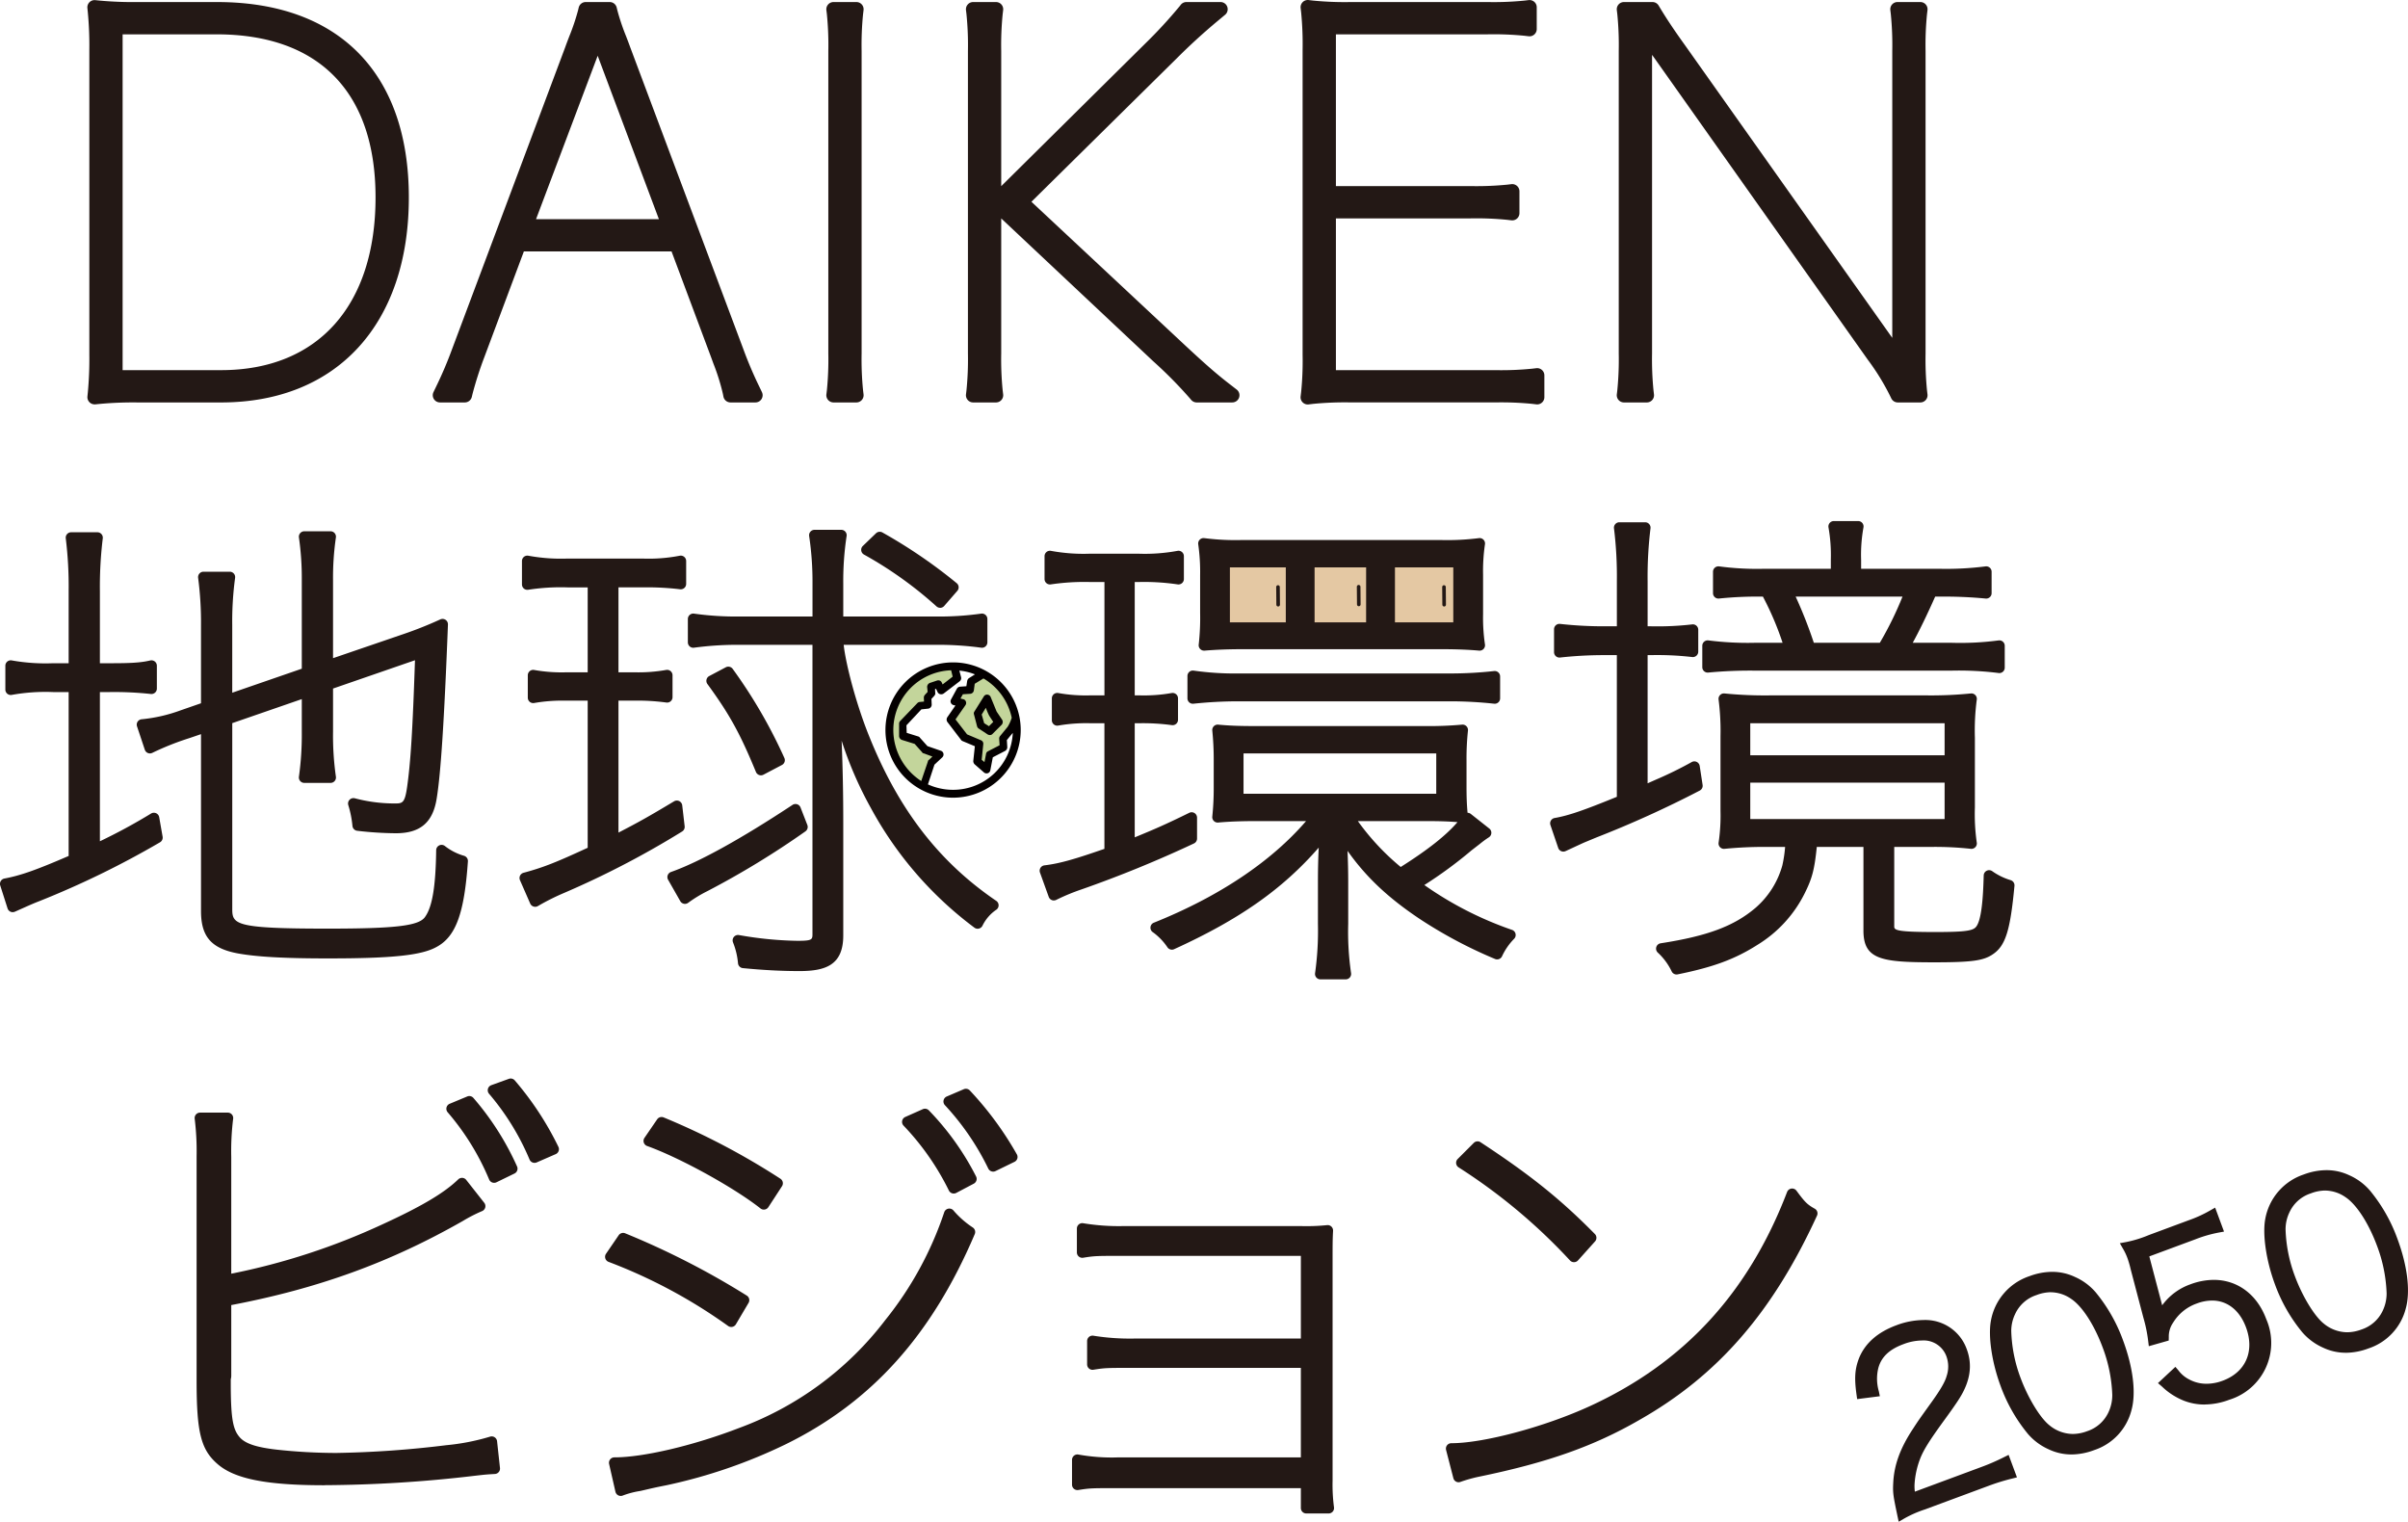
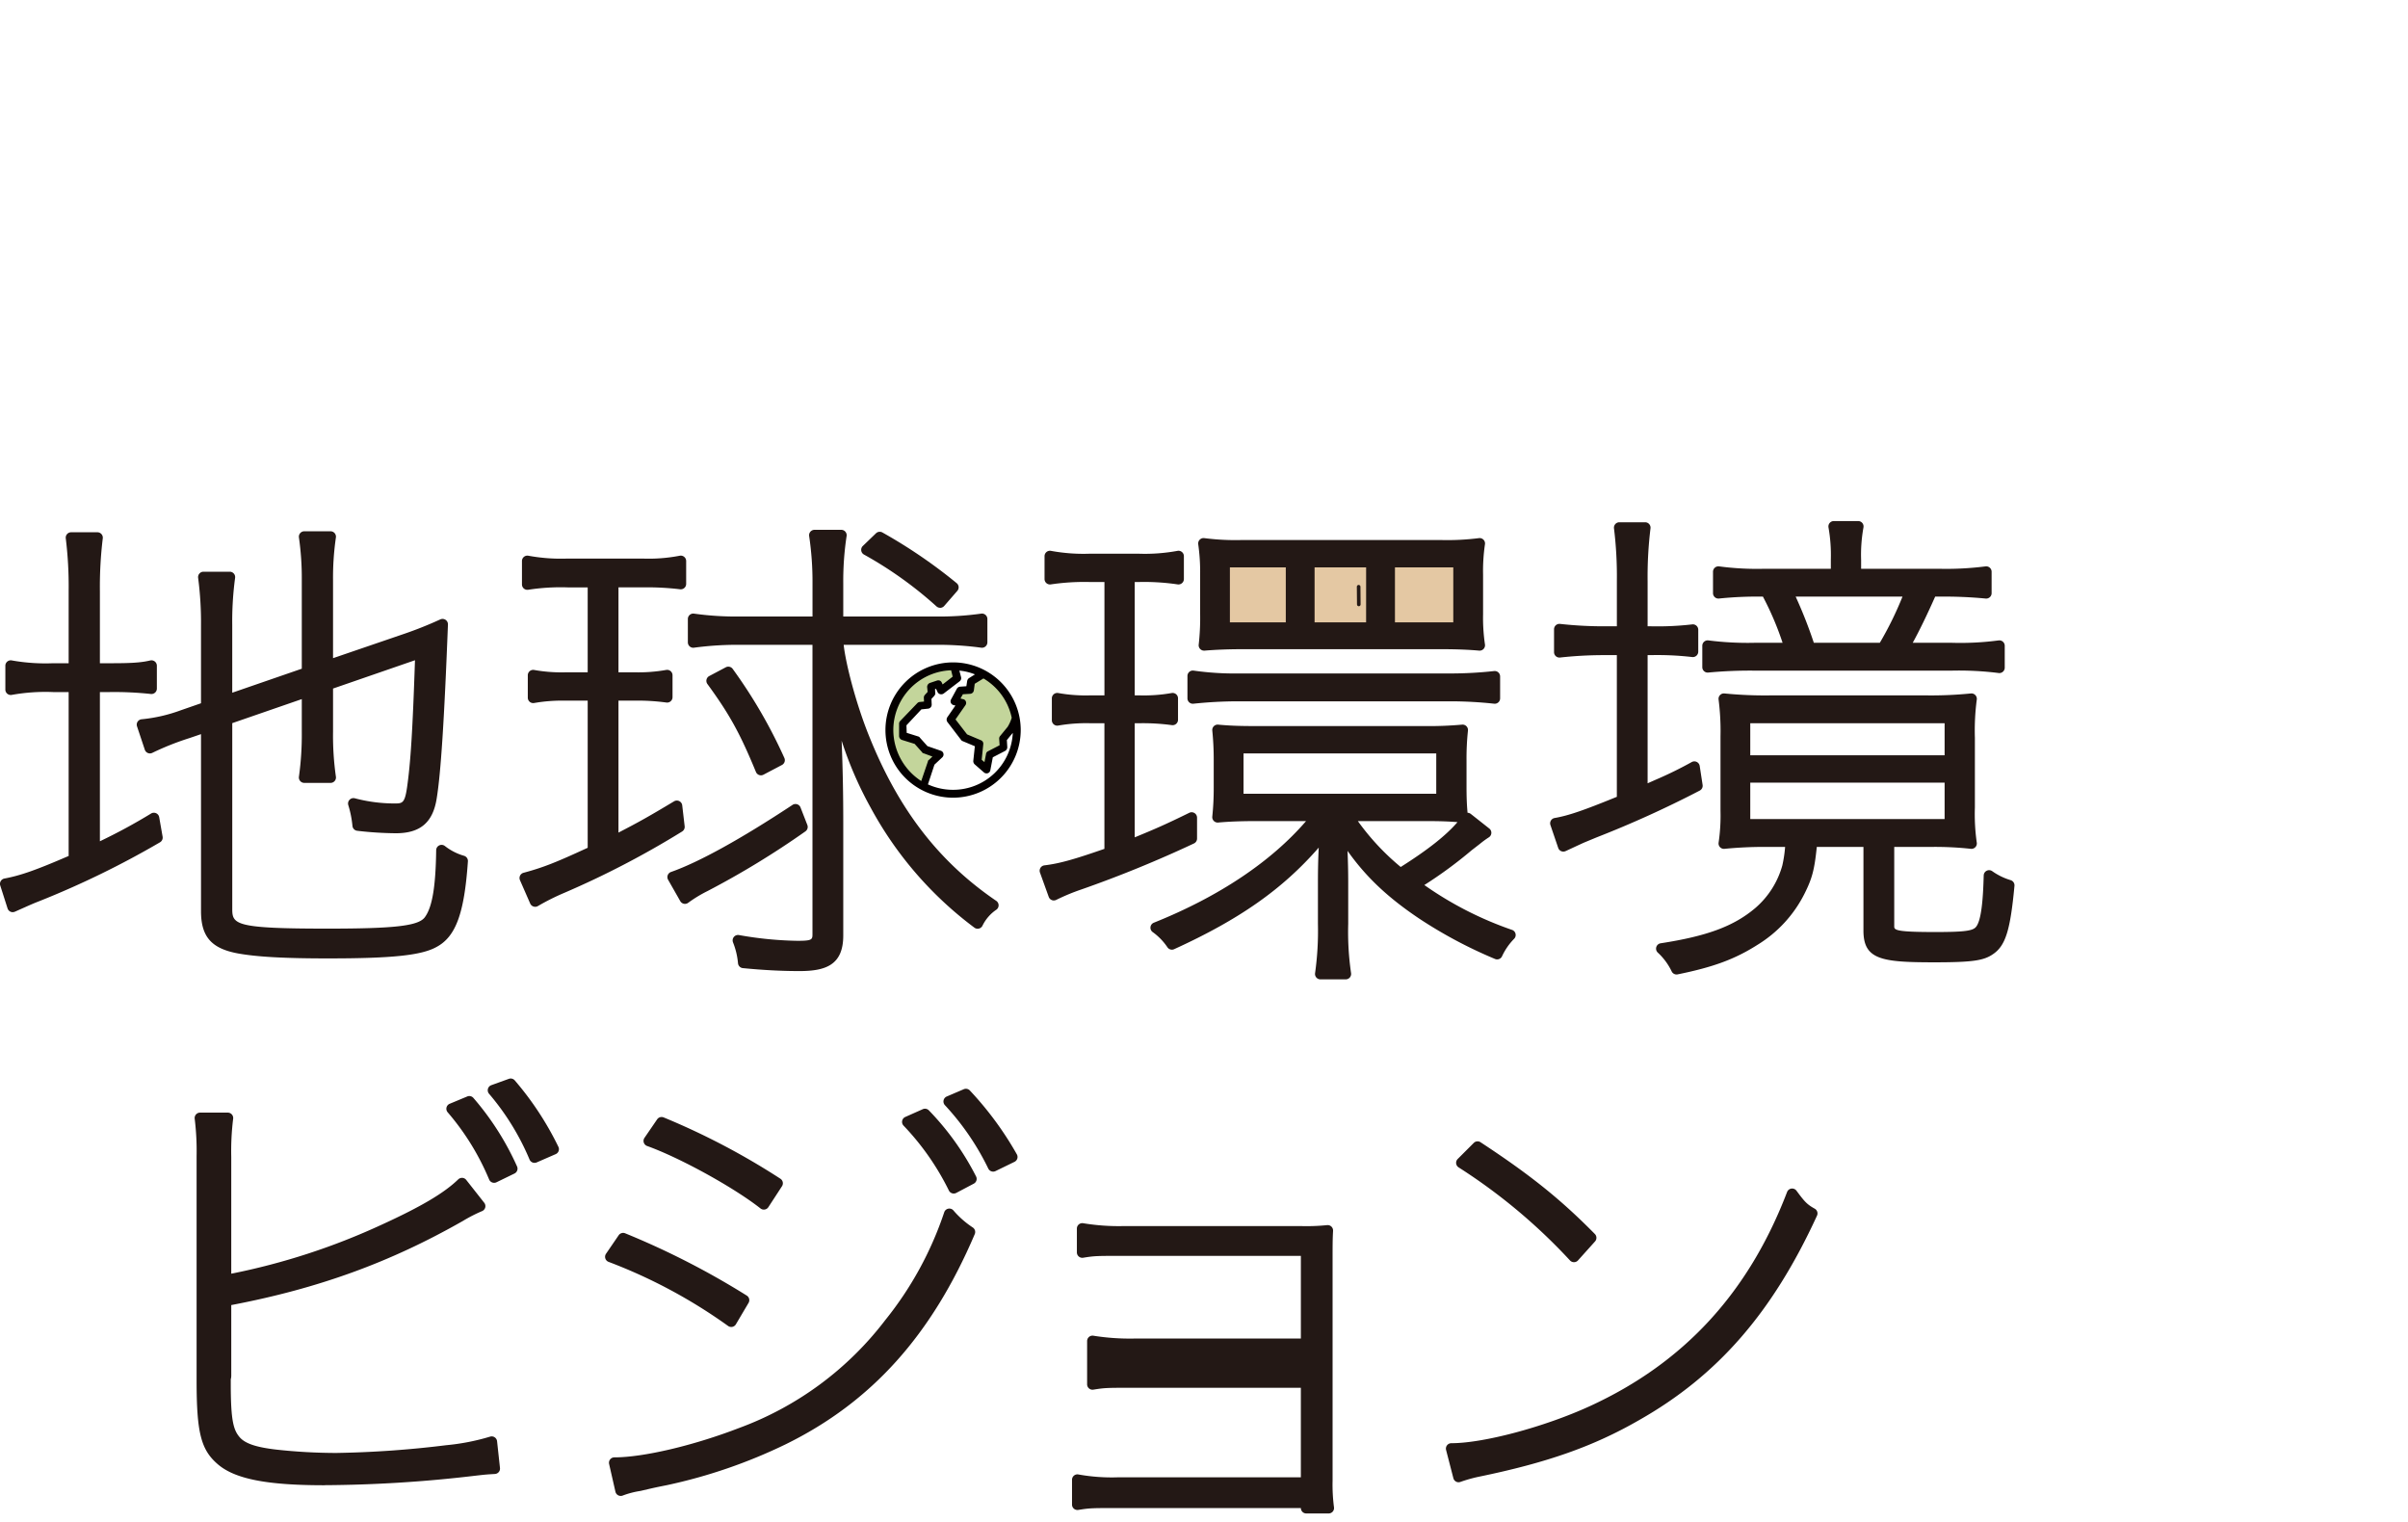
<svg xmlns="http://www.w3.org/2000/svg" width="552.927" height="349.381">
  <g data-name="グループ 2708">
-     <path fill="#231815" d="M435.667 347.926c-.946-4.51-1.06-5.174-.942-7.446.2-4.131 1.592-7.957 4.518-12.4 1.259-1.934 1.259-1.934 4.341-6.229 2-2.786 3.052-4.606 3.4-5.9a6.84 6.84 0 0 0-.042-4.528 5.564 5.564 0 0 0-5.638-3.648 12.242 12.242 0 0 0-4.222.839c-3.25 1.2-5.084 2.943-5.775 5.47a10.276 10.276 0 0 0 .111 5.344l.235 1.142-5.212.666-.147-1.059c-.525-3.769-.378-5.878.582-8.351 1.388-3.418 4.26-5.947 8.546-7.537a17.993 17.993 0 0 1 6.206-1.209 10.081 10.081 0 0 1 9.99 6.723c1.343 3.622.8 7.293-1.667 11.224-.624 1.022-1.92 2.88-3.961 5.664-2.968 4.114-4.177 6.046-4.972 7.943a19.617 19.617 0 0 0-1.386 5.964 9.557 9.557 0 0 0 .059 1.886l15.2-5.636a49.4 49.4 0 0 0 5.254-2.277l1.076-.532 1.915 5.161-1.169.294a48.587 48.587 0 0 0-5.416 1.68l-14.529 5.386a26.07 26.07 0 0 0-4.753 2.083l-1.291.74Zm39.984-13.985a12.15 12.15 0 0 1-5.226-1.175 13.584 13.584 0 0 1-4.764-3.53 37.243 37.243 0 0 1-6.294-11.048c-1.972-5.321-2.866-11.3-2.224-14.889a13.239 13.239 0 0 1 8.884-10.3 14.907 14.907 0 0 1 5.186-.982 12.11 12.11 0 0 1 5.231 1.165 13.394 13.394 0 0 1 4.764 3.526 37.309 37.309 0 0 1 6.292 11.05c2.327 6.273 3.025 12.122 1.921 16.047a13.042 13.042 0 0 1-8.578 9.145 14.99 14.99 0 0 1-5.191.994m-4.711-37.251a9.409 9.409 0 0 0-3.3.647 8.151 8.151 0 0 0-4.907 4.327 8.993 8.993 0 0 0-.908 3.946 33.29 33.29 0 0 0 2.141 10.76c1.707 4.6 4.482 9.162 6.6 10.85a8.565 8.565 0 0 0 5.382 2.014 9.428 9.428 0 0 0 3.276-.627 8.191 8.191 0 0 0 4.878-4.259 9.253 9.253 0 0 0 .919-4.062 34 34 0 0 0-2.186-10.857c-1.936-5.226-4.711-9.519-7.24-11.2a8.316 8.316 0 0 0-4.663-1.531m35.267 25.777a12.972 12.972 0 0 1-4.735-.879 15.56 15.56 0 0 1-5.035-3.252l-.917-.788 4-3.732.734.858a7.079 7.079 0 0 0 2.441 2.035 8.3 8.3 0 0 0 3.986.988 10.67 10.67 0 0 0 3.713-.7c5.279-1.957 7.375-6.769 5.34-12.255-1.448-3.908-4.283-6.147-7.779-6.147a10.14 10.14 0 0 0-3.517.675 10.388 10.388 0 0 0-5.439 4.4 5.576 5.576 0 0 0-.994 3.305l-.015.8-4.569 1.3-.156-1.251a33.108 33.108 0 0 0-1.083-5.271l-2.89-10.991a24.8 24.8 0 0 0-.7-2.483 12.9 12.9 0 0 0-1.072-2.329l-.755-1.32 1.5-.278a27.053 27.053 0 0 0 5.151-1.592l9.162-3.4a29.261 29.261 0 0 0 4.966-2.273l1.106-.627 2.037 5.5-1.259.235a29.317 29.317 0 0 0-5.241 1.512l-10.653 3.95 2.954 11.229a13.611 13.611 0 0 1 6.5-4.827 15.419 15.419 0 0 1 5.359-1.011c5.445 0 9.942 3.36 12.03 8.992a13.651 13.651 0 0 1-8.51 18.541 16.281 16.281 0 0 1-5.656 1.075Zm32.441-11.887a12.135 12.135 0 0 1-5.226-1.175 13.608 13.608 0 0 1-4.762-3.528 37.235 37.235 0 0 1-6.294-11.05c-1.972-5.321-2.866-11.3-2.222-14.887a13.23 13.23 0 0 1 8.88-10.3 14.922 14.922 0 0 1 5.185-.982 12.124 12.124 0 0 1 5.233 1.165 13.406 13.406 0 0 1 4.762 3.526 37.271 37.271 0 0 1 6.294 11.05c2.325 6.273 3.025 12.122 1.918 16.047a13.034 13.034 0 0 1-8.576 9.147 14.988 14.988 0 0 1-5.193.992m-4.711-37.251a9.4 9.4 0 0 0-3.3.648 8.143 8.143 0 0 0-4.907 4.325 9.009 9.009 0 0 0-.908 3.946 33.27 33.27 0 0 0 2.148 10.758c1.705 4.6 4.482 9.164 6.6 10.852a8.557 8.557 0 0 0 5.38 2.012 9.455 9.455 0 0 0 3.278-.627 8.178 8.178 0 0 0 4.875-4.259 9.228 9.228 0 0 0 .921-4.06 34.1 34.1 0 0 0-2.186-10.859c-1.936-5.226-4.713-9.519-7.24-11.2a8.317 8.317 0 0 0-4.665-1.531" data-name="パス 4720" />
    <g data-name="グループ 2707">
-       <path fill="#231815" d="M299.946 347.488a1.24 1.24 0 0 1-1.24-1.242v-4.571h-41.8c-6.234 0-6.608 0-9.307.431a1.364 1.364 0 0 1-.2.015 1.241 1.241 0 0 1-1.24-1.24v-5.7a1.238 1.238 0 0 1 1.24-1.24 1.223 1.223 0 0 1 .275.031 43.172 43.172 0 0 0 9.229.639h41.8v-20.55h-38.332c-6.236 0-6.61 0-9.309.431a1.118 1.118 0 0 1-.195.017 1.244 1.244 0 0 1-1.242-1.242V307.9a1.242 1.242 0 0 1 1.242-1.24 1.134 1.134 0 0 1 .212.019 52.693 52.693 0 0 0 9.292.652h38.336v-18.986H258.02c-6.236 0-6.61 0-9.309.431a1.117 1.117 0 0 1-.194.017 1.244 1.244 0 0 1-1.242-1.242v-5.477a1.242 1.242 0 0 1 1.242-1.24 1.136 1.136 0 0 1 .212.019 50.025 50.025 0 0 0 9.4.65h40.472a46.633 46.633 0 0 0 6.086-.21 1.358 1.358 0 0 1 .175-.013 1.244 1.244 0 0 1 1.238 1.31c-.111 1.978-.111 3.059-.111 7.085v50.309a40.193 40.193 0 0 0 .324 6.1 1.242 1.242 0 0 1-1.228 1.406Zm-157.421-4.026a1.238 1.238 0 0 1-1.209-.965l-1.453-6.372a1.242 1.242 0 0 1 1.209-1.516c6.664 0 18.168-2.706 28.623-6.736a74.577 74.577 0 0 0 33.566-24.763 79.759 79.759 0 0 0 13.559-24.794 1.235 1.235 0 0 1 .91-.8 1.218 1.218 0 0 1 .261-.029 1.238 1.238 0 0 1 .9.387 21.122 21.122 0 0 0 4.484 3.957 1.241 1.241 0 0 1 .452 1.518c-9.908 23.235-23.7 38.568-43.413 48.255a119.976 119.976 0 0 1-27.24 9.379c-2.784.557-2.784.557-6.116 1.335a19.952 19.952 0 0 0-4.114 1.078 1.266 1.266 0 0 1-.418.072m-68.082-2.458c-13.287 0-20.618-1.463-24.52-4.894-3.8-3.307-4.781-7.247-4.781-19.154v-51.546a60.533 60.533 0 0 0-.439-8.565 1.241 1.241 0 0 1 1.232-1.394h6.372a1.24 1.24 0 0 1 1.232 1.383 60.717 60.717 0 0 0-.439 8.8v26.8a153.617 153.617 0 0 0 34.581-11.271c9.051-4.144 14.3-7.251 17.538-10.386a1.254 1.254 0 0 1 .864-.347h.084a1.237 1.237 0 0 1 .889.471l4.137 5.254a1.239 1.239 0 0 1-.477 1.9 35.238 35.238 0 0 0-4.47 2.292c-16.691 9.507-33.125 15.475-53.145 19.291v16.186a3.078 3.078 0 0 1-.113.853v1.049c0 8.584.631 10.676 2.144 12.366 1.289 1.379 3.769 2.2 8.275 2.725a127.092 127.092 0 0 0 13.831.774 234.357 234.357 0 0 0 25.234-1.781 51.335 51.335 0 0 0 10.081-1.97 1.216 1.216 0 0 1 .349-.05 1.24 1.24 0 0 1 1.234 1.106l.669 6.149a1.24 1.24 0 0 1-1.16 1.371l-.21.013c-1.7.1-1.879.109-4.64.427a304.987 304.987 0 0 1-34.352 2.134m260.482-.671a1.241 1.241 0 0 1-1.2-.929l-1.676-6.484a1.241 1.241 0 0 1 1.2-1.552c7.415 0 21.381-3.732 31.794-8.5 21.62-9.927 36.44-26.014 45.308-49.176a1.24 1.24 0 0 1 .99-.786 1.261 1.261 0 0 1 .168-.011 1.238 1.238 0 0 1 1 .5c1.884 2.552 2.411 3.137 4.188 4.125a1.24 1.24 0 0 1 .524 1.6c-10.22 22.26-22.827 36.743-40.874 46.958-10.4 5.99-21.063 9.755-36.808 12.992a33.608 33.608 0 0 0-4.219 1.192 1.191 1.191 0 0 1-.391.065m-167.026-35.651a1.233 1.233 0 0 1-.738-.244 119.738 119.738 0 0 0-27.425-14.7 1.242 1.242 0 0 1-.587-1.861l2.906-4.249a1.242 1.242 0 0 1 1.5-.446 182.864 182.864 0 0 1 27.9 14.288 1.237 1.237 0 0 1 .422 1.688l-2.908 4.92a1.241 1.241 0 0 1-.82.584 1.344 1.344 0 0 1-.246.025m193.512-14.875a1.241 1.241 0 0 1-.908-.393 130.209 130.209 0 0 0-25.581-21.375 1.242 1.242 0 0 1-.215-1.926l3.69-3.688a1.238 1.238 0 0 1 1.558-.16c11.47 7.535 18.339 13.049 26.252 21.072a1.245 1.245 0 0 1 .04 1.7l-3.914 4.36a1.239 1.239 0 0 1-.911.41Zm-186.027-12.074a1.225 1.225 0 0 1-.767-.267c-6.086-4.8-18.494-11.637-26.035-14.338a1.241 1.241 0 0 1-.606-1.869l2.908-4.247a1.236 1.236 0 0 1 1.022-.54 1.256 1.256 0 0 1 .488.1 164.27 164.27 0 0 1 26.787 14.066 1.244 1.244 0 0 1 .374 1.724l-3.132 4.808a1.24 1.24 0 0 1-.837.547 1.188 1.188 0 0 1-.2.015m43.6-3.688a1.238 1.238 0 0 1-1.11-.687 59.562 59.562 0 0 0-10.419-14.914 1.238 1.238 0 0 1 .4-1.978l4.026-1.789a1.237 1.237 0 0 1 1.4.278 62.4 62.4 0 0 1 10.822 15.141 1.239 1.239 0 0 1-.513 1.682l-4.026 2.125a1.252 1.252 0 0 1-.578.143m-105.537-2.461a1.207 1.207 0 0 1-.433-.078 1.244 1.244 0 0 1-.708-.675 57.694 57.694 0 0 0-9.532-15.45 1.239 1.239 0 0 1 .469-1.945l4.026-1.676a1.23 1.23 0 0 1 .477-.1 1.246 1.246 0 0 1 .948.439 63.919 63.919 0 0 1 10.013 15.711 1.241 1.241 0 0 1-.582 1.638l-4.137 2.012a1.258 1.258 0 0 1-.544.124m114.592-2.571a1.24 1.24 0 0 1-1.119-.7 59.225 59.225 0 0 0-9.98-14.58 1.243 1.243 0 0 1 .437-1.966l3.913-1.676a1.224 1.224 0 0 1 .488-.1 1.242 1.242 0 0 1 .917.4 76.021 76.021 0 0 1 10.783 14.649 1.24 1.24 0 0 1-.536 1.724l-4.362 2.125a1.226 1.226 0 0 1-.542.126m-105.308-2.014a1.246 1.246 0 0 1-1.144-.759 57.476 57.476 0 0 0-9.32-15.126 1.24 1.24 0 0 1 .54-1.951l4.026-1.453a1.236 1.236 0 0 1 1.381.381 70.893 70.893 0 0 1 10 15.231 1.239 1.239 0 0 1-.624 1.673l-4.36 1.9a1.249 1.249 0 0 1-.5.1" data-name="パス 4721" />
-       <path fill="#231815" d="M300.291 92.867a1.649 1.649 0 0 1-1.642-1.85l.124-1.043a71.9 71.9 0 0 0 .332-8.458V11.472a75.2 75.2 0 0 0-.332-8.59l-.12-1.037a1.656 1.656 0 0 1 1.642-1.844 1.666 1.666 0 0 1 .195.013l1.041.122a74.517 74.517 0 0 0 8.693.334h31.4a71.489 71.489 0 0 0 8.46-.334l.927-.111a1.694 1.694 0 0 1 .2-.01 1.653 1.653 0 0 1 1.656 1.654v5.015a1.657 1.657 0 0 1-1.653 1.654 1.7 1.7 0 0 1-.2-.011l-.927-.111a71.489 71.489 0 0 0-8.46-.334h-34.874v34.844h30.905a72.31 72.31 0 0 0 8.46-.33l.927-.111a1.654 1.654 0 0 1 1.85 1.642v5.016a1.653 1.653 0 0 1-1.654 1.654 1.343 1.343 0 0 1-.2-.011l-.927-.111a71.49 71.49 0 0 0-8.46-.334h-30.901v34.843h36.625a71.083 71.083 0 0 0 8.46-.336l.927-.109a1.7 1.7 0 0 1 .2-.011 1.657 1.657 0 0 1 1.654 1.654v5.016a1.657 1.657 0 0 1-1.654 1.653 1.359 1.359 0 0 1-.2-.013l-.927-.111a71.9 71.9 0 0 0-8.46-.332h-33.154a74.894 74.894 0 0 0-8.691.332l-1.045.126a1.371 1.371 0 0 1-.2.01m-278.567-.021a1.654 1.654 0 0 1-1.646-1.81l.1-1a82.662 82.662 0 0 0 .338-8.519V11.355a81.555 81.555 0 0 0-.346-8.519l-.1-1a1.654 1.654 0 0 1 1.646-1.81 1.113 1.113 0 0 1 .158.008l1 .1a85.818 85.818 0 0 0 8.754.338H49.84c27.988 0 44.038 16.35 44.038 44.856 0 29.036-16.518 47.074-43.106 47.074H31.628a84.863 84.863 0 0 0-8.754.339l-1 .1c-.053 0-.107.008-.158.008m29.056-7.865c22.2 0 35.46-14.828 35.46-39.663 0-24.137-12.965-37.437-36.511-37.437H28.155v77.1ZM435.767 92.4a1.656 1.656 0 0 1-1.491-.938l-.225-.465a53.548 53.548 0 0 0-5.147-8.38l-49.159-69.48c-.132-.175-.263-.357-.4-.54v68.568a71.883 71.883 0 0 0 .332 8.458l.111.927a1.651 1.651 0 0 1-1.642 1.85h-5.249a1.651 1.651 0 0 1-1.642-1.85l.111-.925a71.925 71.925 0 0 0 .332-8.46V11.704a71.909 71.909 0 0 0-.332-8.458l-.111-.927a1.654 1.654 0 0 1 1.642-1.85h6.538a1.656 1.656 0 0 1 1.419.8l.24.4c1.531 2.554 3.4 5.361 5.721 8.58l47.689 67.325v-65.87a71.478 71.478 0 0 0-.334-8.458l-.111-.927a1.656 1.656 0 0 1 1.642-1.85h5.249a1.654 1.654 0 0 1 1.642 1.85l-.111.927a71.883 71.883 0 0 0-.332 8.458v69.461a71.85 71.85 0 0 0 .332 8.458l.111.927a1.651 1.651 0 0 1-1.642 1.85Zm-160.985 0a1.646 1.646 0 0 1-1.266-.593l-.248-.294a99.786 99.786 0 0 0-8.422-8.531L229.9 50.147v31.018a71.452 71.452 0 0 0 .334 8.458l.111.927a1.654 1.654 0 0 1-1.642 1.85h-5.25a1.654 1.654 0 0 1-1.642-1.85l.111-.925a71.507 71.507 0 0 0 .334-8.46V11.704a71.491 71.491 0 0 0-.334-8.458l-.111-.927a1.656 1.656 0 0 1 1.642-1.85h5.25a1.656 1.656 0 0 1 1.642 1.85l-.111.927a71.484 71.484 0 0 0-.334 8.458v31.039l33.129-32.8a108.513 108.513 0 0 0 7.857-8.533l.244-.313a1.66 1.66 0 0 1 1.3-.629h7.821a1.653 1.653 0 0 1 1.058 2.922l-1.755 1.465a139.426 139.426 0 0 0-9.406 8.6l-33.31 32.87 35.523 33.185c3.057 2.83 6.223 5.763 9.692 8.447l1.913 1.482a1.653 1.653 0 0 1-1.011 2.96Zm-83.385 0a1.654 1.654 0 0 1-1.642-1.852l.113-.925a71.86 71.86 0 0 0 .332-8.458V11.704a71.893 71.893 0 0 0-.332-8.458l-.113-.925a1.654 1.654 0 0 1 1.642-1.852h5.25a1.656 1.656 0 0 1 1.642 1.85l-.111.927a71.488 71.488 0 0 0-.334 8.458v69.461a71.455 71.455 0 0 0 .334 8.458l.111.927a1.654 1.654 0 0 1-1.642 1.85Zm-23.656 0a1.654 1.654 0 0 1-1.623-1.327l-.132-.668a48.99 48.99 0 0 0-2.169-6.921l-.536-1.47-9.078-24.282H120.29l-9.088 24.3a82.68 82.68 0 0 0-2.714 8.466l-.151.633a1.656 1.656 0 0 1-1.61 1.268h-5.7a1.655 1.655 0 0 1-1.491-2.371l.57-1.182a91.417 91.417 0 0 0 3.637-8.523l26.044-69.489c.286-.8.6-1.625.919-2.453a50.724 50.724 0 0 0 2.027-6.011l.151-.631a1.654 1.654 0 0 1 1.608-1.27h5.506a1.654 1.654 0 0 1 1.608 1.27l.153.633a50.073 50.073 0 0 0 1.995 5.929c.349.908.666 1.736.963 2.565l26.021 69.428a91.739 91.739 0 0 0 3.648 8.552l.568 1.182a1.655 1.655 0 0 1-1.489 2.371Zm-16.446-42.083-14.056-37.516-14.151 37.516Z" data-name="パス 4722" />
+       <path fill="#231815" d="M299.946 347.488a1.24 1.24 0 0 1-1.24-1.242h-41.8c-6.234 0-6.608 0-9.307.431a1.364 1.364 0 0 1-.2.015 1.241 1.241 0 0 1-1.24-1.24v-5.7a1.238 1.238 0 0 1 1.24-1.24 1.223 1.223 0 0 1 .275.031 43.172 43.172 0 0 0 9.229.639h41.8v-20.55h-38.332c-6.236 0-6.61 0-9.309.431a1.118 1.118 0 0 1-.195.017 1.244 1.244 0 0 1-1.242-1.242V307.9a1.242 1.242 0 0 1 1.242-1.24 1.134 1.134 0 0 1 .212.019 52.693 52.693 0 0 0 9.292.652h38.336v-18.986H258.02c-6.236 0-6.61 0-9.309.431a1.117 1.117 0 0 1-.194.017 1.244 1.244 0 0 1-1.242-1.242v-5.477a1.242 1.242 0 0 1 1.242-1.24 1.136 1.136 0 0 1 .212.019 50.025 50.025 0 0 0 9.4.65h40.472a46.633 46.633 0 0 0 6.086-.21 1.358 1.358 0 0 1 .175-.013 1.244 1.244 0 0 1 1.238 1.31c-.111 1.978-.111 3.059-.111 7.085v50.309a40.193 40.193 0 0 0 .324 6.1 1.242 1.242 0 0 1-1.228 1.406Zm-157.421-4.026a1.238 1.238 0 0 1-1.209-.965l-1.453-6.372a1.242 1.242 0 0 1 1.209-1.516c6.664 0 18.168-2.706 28.623-6.736a74.577 74.577 0 0 0 33.566-24.763 79.759 79.759 0 0 0 13.559-24.794 1.235 1.235 0 0 1 .91-.8 1.218 1.218 0 0 1 .261-.029 1.238 1.238 0 0 1 .9.387 21.122 21.122 0 0 0 4.484 3.957 1.241 1.241 0 0 1 .452 1.518c-9.908 23.235-23.7 38.568-43.413 48.255a119.976 119.976 0 0 1-27.24 9.379c-2.784.557-2.784.557-6.116 1.335a19.952 19.952 0 0 0-4.114 1.078 1.266 1.266 0 0 1-.418.072m-68.082-2.458c-13.287 0-20.618-1.463-24.52-4.894-3.8-3.307-4.781-7.247-4.781-19.154v-51.546a60.533 60.533 0 0 0-.439-8.565 1.241 1.241 0 0 1 1.232-1.394h6.372a1.24 1.24 0 0 1 1.232 1.383 60.717 60.717 0 0 0-.439 8.8v26.8a153.617 153.617 0 0 0 34.581-11.271c9.051-4.144 14.3-7.251 17.538-10.386a1.254 1.254 0 0 1 .864-.347h.084a1.237 1.237 0 0 1 .889.471l4.137 5.254a1.239 1.239 0 0 1-.477 1.9 35.238 35.238 0 0 0-4.47 2.292c-16.691 9.507-33.125 15.475-53.145 19.291v16.186a3.078 3.078 0 0 1-.113.853v1.049c0 8.584.631 10.676 2.144 12.366 1.289 1.379 3.769 2.2 8.275 2.725a127.092 127.092 0 0 0 13.831.774 234.357 234.357 0 0 0 25.234-1.781 51.335 51.335 0 0 0 10.081-1.97 1.216 1.216 0 0 1 .349-.05 1.24 1.24 0 0 1 1.234 1.106l.669 6.149a1.24 1.24 0 0 1-1.16 1.371l-.21.013c-1.7.1-1.879.109-4.64.427a304.987 304.987 0 0 1-34.352 2.134m260.482-.671a1.241 1.241 0 0 1-1.2-.929l-1.676-6.484a1.241 1.241 0 0 1 1.2-1.552c7.415 0 21.381-3.732 31.794-8.5 21.62-9.927 36.44-26.014 45.308-49.176a1.24 1.24 0 0 1 .99-.786 1.261 1.261 0 0 1 .168-.011 1.238 1.238 0 0 1 1 .5c1.884 2.552 2.411 3.137 4.188 4.125a1.24 1.24 0 0 1 .524 1.6c-10.22 22.26-22.827 36.743-40.874 46.958-10.4 5.99-21.063 9.755-36.808 12.992a33.608 33.608 0 0 0-4.219 1.192 1.191 1.191 0 0 1-.391.065m-167.026-35.651a1.233 1.233 0 0 1-.738-.244 119.738 119.738 0 0 0-27.425-14.7 1.242 1.242 0 0 1-.587-1.861l2.906-4.249a1.242 1.242 0 0 1 1.5-.446 182.864 182.864 0 0 1 27.9 14.288 1.237 1.237 0 0 1 .422 1.688l-2.908 4.92a1.241 1.241 0 0 1-.82.584 1.344 1.344 0 0 1-.246.025m193.512-14.875a1.241 1.241 0 0 1-.908-.393 130.209 130.209 0 0 0-25.581-21.375 1.242 1.242 0 0 1-.215-1.926l3.69-3.688a1.238 1.238 0 0 1 1.558-.16c11.47 7.535 18.339 13.049 26.252 21.072a1.245 1.245 0 0 1 .04 1.7l-3.914 4.36a1.239 1.239 0 0 1-.911.41Zm-186.027-12.074a1.225 1.225 0 0 1-.767-.267c-6.086-4.8-18.494-11.637-26.035-14.338a1.241 1.241 0 0 1-.606-1.869l2.908-4.247a1.236 1.236 0 0 1 1.022-.54 1.256 1.256 0 0 1 .488.1 164.27 164.27 0 0 1 26.787 14.066 1.244 1.244 0 0 1 .374 1.724l-3.132 4.808a1.24 1.24 0 0 1-.837.547 1.188 1.188 0 0 1-.2.015m43.6-3.688a1.238 1.238 0 0 1-1.11-.687 59.562 59.562 0 0 0-10.419-14.914 1.238 1.238 0 0 1 .4-1.978l4.026-1.789a1.237 1.237 0 0 1 1.4.278 62.4 62.4 0 0 1 10.822 15.141 1.239 1.239 0 0 1-.513 1.682l-4.026 2.125a1.252 1.252 0 0 1-.578.143m-105.537-2.461a1.207 1.207 0 0 1-.433-.078 1.244 1.244 0 0 1-.708-.675 57.694 57.694 0 0 0-9.532-15.45 1.239 1.239 0 0 1 .469-1.945l4.026-1.676a1.23 1.23 0 0 1 .477-.1 1.246 1.246 0 0 1 .948.439 63.919 63.919 0 0 1 10.013 15.711 1.241 1.241 0 0 1-.582 1.638l-4.137 2.012a1.258 1.258 0 0 1-.544.124m114.592-2.571a1.24 1.24 0 0 1-1.119-.7 59.225 59.225 0 0 0-9.98-14.58 1.243 1.243 0 0 1 .437-1.966l3.913-1.676a1.224 1.224 0 0 1 .488-.1 1.242 1.242 0 0 1 .917.4 76.021 76.021 0 0 1 10.783 14.649 1.24 1.24 0 0 1-.536 1.724l-4.362 2.125a1.226 1.226 0 0 1-.542.126m-105.308-2.014a1.246 1.246 0 0 1-1.144-.759 57.476 57.476 0 0 0-9.32-15.126 1.24 1.24 0 0 1 .54-1.951l4.026-1.453a1.236 1.236 0 0 1 1.381.381 70.893 70.893 0 0 1 10 15.231 1.239 1.239 0 0 1-.624 1.673l-4.36 1.9a1.249 1.249 0 0 1-.5.1" data-name="パス 4721" />
      <g data-name="グループ 2706">
        <path fill="#e4c8a3" d="M280.626 128.544h16.106v16.215h-16.106z" data-name="長方形 1146" />
        <path fill="#e4c8a3" d="M299.126 128.544h16.106v16.215h-16.106z" data-name="長方形 1147" />
        <path fill="#e4c8a3" d="M317.625 128.544h17.304v16.215h-17.304z" data-name="長方形 1148" />
-         <path fill="none" stroke="#231815" stroke-linecap="round" stroke-miterlimit="10" stroke-width=".828" d="m293.455 134.773.036 4.064" data-name="線 224" />
        <path fill="none" stroke="#231815" stroke-linecap="round" stroke-miterlimit="10" stroke-width=".828" d="m311.973 134.712.036 4.064" data-name="線 225" />
-         <path fill="none" stroke="#231815" stroke-linecap="round" stroke-miterlimit="10" stroke-width=".828" d="m331.571 134.776.036 4.064" data-name="線 226" />
        <path fill="#231815" d="M303.195 224.86a1.241 1.241 0 0 1-1.224-1.436 70.013 70.013 0 0 0 .654-11.321v-9.5c0-3.006.059-5.557.185-7.995-8.363 9.6-18.261 16.514-33.2 23.323a1.222 1.222 0 0 1-.513.113 1.241 1.241 0 0 1-1.011-.521 13.64 13.64 0 0 0-3.412-3.521 1.24 1.24 0 0 1 .271-2.151c14.891-5.962 26.912-13.993 34.952-23.327h-11.683c-3.273 0-6.051.107-8.5.33-.038 0-.076.006-.113.006a1.246 1.246 0 0 1-1.234-1.379 61.917 61.917 0 0 0 .328-6.683v-6.259a65.168 65.168 0 0 0-.328-6.8 1.239 1.239 0 0 1 1.234-1.369c.038 0 .078 0 .116.006 2.493.236 4.875.328 8.493.328h38.797a85.937 85.937 0 0 0 8.716-.328c.038 0 .078-.006.116-.006a1.24 1.24 0 0 1 1.234 1.377 59.9 59.9 0 0 0-.328 6.8v6.149c0 2.346.071 4.129.237 5.914a1.248 1.248 0 0 1 .744.267l4.249 3.355a1.239 1.239 0 0 1-.113 2.023 22.513 22.513 0 0 0-2.079 1.524l-1.846 1.427a99.168 99.168 0 0 1-10.88 7.998 80.493 80.493 0 0 0 20.162 10.306 1.24 1.24 0 0 1 .45 2.041 14.378 14.378 0 0 0-2.805 4.083 1.243 1.243 0 0 1-1.579.542 104.578 104.578 0 0 1-17.418-9.278c-7.156-4.8-12.168-9.5-16.445-15.54.1 2.31.156 4.711.156 7.243v9.5a65.732 65.732 0 0 0 .654 11.311 1.243 1.243 0 0 1-1.224 1.446Zm8.6-36.335a55.685 55.685 0 0 0 9.839 10.535c6.244-3.954 10.382-7.215 13.035-10.3-1.808-.147-3.767-.235-6.875-.235Zm18-15.541H285.54v9.257h44.252Zm55.178 50.757a1.242 1.242 0 0 1-1.11-.685 14.307 14.307 0 0 0-3.2-4.343 1.24 1.24 0 0 1 .656-2.134c10.726-1.659 16.823-3.931 21.745-8.105a19.921 19.921 0 0 0 6.2-9.782 29.812 29.812 0 0 0 .635-4.242h-4.542a93.511 93.511 0 0 0-9.387.441c-.038 0-.076.006-.114.006a1.239 1.239 0 0 1-1.226-1.434 42.743 42.743 0 0 0 .433-7.3V169.06a56.593 56.593 0 0 0-.437-8.426 1.238 1.238 0 0 1 1.226-1.425c.046 0 .09 0 .135.008a94.157 94.157 0 0 0 10.709.441h35.479a91.542 91.542 0 0 0 10.371-.441c.046 0 .092-.008.137-.008a1.244 1.244 0 0 1 1.222 1.455 54.038 54.038 0 0 0-.429 8.729v15.99a46.256 46.256 0 0 0 .429 8.058 1.241 1.241 0 0 1-1.222 1.455 1.013 1.013 0 0 1-.132-.008 75.96 75.96 0 0 0-8.813-.439h-8.781v18.325c0 .83.925 1.219 9.379 1.219 6.135 0 8.277-.221 9.166-.948 1.516-1.192 1.867-7.062 2-12.044a1.239 1.239 0 0 1 1.928-1 14.557 14.557 0 0 0 4.266 2.085 1.24 1.24 0 0 1 .866 1.3c-.952 10.213-2.05 13.726-4.9 15.667-2.151 1.518-4.814 1.894-13.556 1.894-12.017 0-16.22-.6-16.22-7.278V194.45h-10.712c-.538 5.289-1.08 7.255-2.809 10.716a29 29 0 0 1-10.836 11.781c-5.14 3.271-10.1 5.105-18.312 6.769a1.21 1.21 0 0 1-.246.025m61.553-44.048h-44.626v8.363h44.625Zm0-13.64h-44.626v7.358h44.625Zm-262.967 56.905c-4.066 0-8.311-.221-12.978-.677a1.241 1.241 0 0 1-1.114-1.1 17.027 17.027 0 0 0-1.158-4.838 1.24 1.24 0 0 1 1.161-1.674 1.213 1.213 0 0 1 .2.017 83.253 83.253 0 0 0 13.436 1.324c3.456 0 3.456-.286 3.456-1.667v-66.29h-16.529a73.869 73.869 0 0 0-10.674.658 1.019 1.019 0 0 1-.17.013 1.243 1.243 0 0 1-1.24-1.242v-5.366a1.242 1.242 0 0 1 1.24-1.24 1.051 1.051 0 0 1 .189.015 69.279 69.279 0 0 0 10.655.656h16.537v-7.592a71.063 71.063 0 0 0-.769-10.882 1.242 1.242 0 0 1 1.226-1.427h6.149a1.243 1.243 0 0 1 1.226 1.432 68.033 68.033 0 0 0-.769 10.877v7.592h21.007a69.415 69.415 0 0 0 10.663-.658 1.183 1.183 0 0 1 .183-.013 1.242 1.242 0 0 1 1.24 1.24v5.367a1.243 1.243 0 0 1-1.24 1.242 1.331 1.331 0 0 1-.175-.013 72.548 72.548 0 0 0-10.671-.658h-20.912c.5 4.524 2.886 13.674 5.853 20.988 6.755 16.831 16.024 28.837 29.178 37.792a1.239 1.239 0 0 1 .048 2.018 9.411 9.411 0 0 0-3.227 3.725 1.233 1.233 0 0 1-.824.629 1.326 1.326 0 0 1-.271.03 1.226 1.226 0 0 1-.744-.25 84.438 84.438 0 0 1-23.819-27.555 85.822 85.822 0 0 1-6.663-15.368c.261 6.444.374 12.334.374 18.785v25.938c0 6.782-4.026 8.172-10.072 8.172m-107.991-2.906c-10.207 0-16.457-.341-20.9-1.139-6.128-1.125-8.512-3.849-8.512-9.717V168.56l-2.607.891a63.6 63.6 0 0 0-8.567 3.4 1.231 1.231 0 0 1-.555.132 1.233 1.233 0 0 1-1.175-.847l-1.789-5.367a1.236 1.236 0 0 1 1.051-1.625 35.838 35.838 0 0 0 9-2.065l4.64-1.61v-17.788a78.475 78.475 0 0 0-.658-11 1.238 1.238 0 0 1 1.228-1.415h6.033a1.239 1.239 0 0 1 1.226 1.421 74.606 74.606 0 0 0-.656 10.775v15.585l15.97-5.513v-20.361a65.441 65.441 0 0 0-.656-9.768 1.242 1.242 0 0 1 1.226-1.423h6.038a1.242 1.242 0 0 1 1.226 1.423 64.316 64.316 0 0 0-.658 9.879v17.831l16.024-5.481a88.816 88.816 0 0 0 8.584-3.41 1.24 1.24 0 0 1 1.776 1.167c-.86 22.175-1.634 34.123-2.586 39.951-.877 5.512-3.77 7.972-9.385 7.972a80.526 80.526 0 0 1-8.868-.568 1.238 1.238 0 0 1-1.085-1.093 23.674 23.674 0 0 0-.963-4.817 1.242 1.242 0 0 1 1.49-1.554 35.722 35.722 0 0 0 9.091 1.192c1.825 0 2.376 0 2.908-3.635.83-5.8 1.285-13.026 1.829-29.25l-18.814 6.5v9.913a66.62 66.62 0 0 0 .656 10.32 1.241 1.241 0 0 1-1.224 1.43h-6.039a1.242 1.242 0 0 1-1.226-1.423 69.756 69.756 0 0 0 .656-10.327v-7.486l-15.965 5.518v42.716c0 3.536.864 4.461 21.789 4.461 15.946 0 21.211-.648 22.539-2.771 1.627-2.344 2.386-7.026 2.495-15.234a1.243 1.243 0 0 1 .687-1.095 1.258 1.258 0 0 1 .553-.13 1.238 1.238 0 0 1 .732.24 12.864 12.864 0 0 0 4.427 2.27 1.24 1.24 0 0 1 .887 1.274c-.824 11.992-2.79 17.327-7.255 19.684-3.433 1.894-10.112 2.6-24.616 2.6M2.916 209.434a1.219 1.219 0 0 1-.509-.111 1.239 1.239 0 0 1-.671-.753l-1.679-5.258a1.241 1.241 0 0 1 .952-1.6c3.721-.7 7.236-1.934 14.754-5.184v-37.631h-3.566a43.832 43.832 0 0 0-9.492.648 1.238 1.238 0 0 1-1.026-.261 1.24 1.24 0 0 1-.45-.955v-5.48a1.239 1.239 0 0 1 1.24-1.24 1.179 1.179 0 0 1 .244.025 43.991 43.991 0 0 0 9.484.645h3.566v-16.645a89.981 89.981 0 0 0-.658-12.009 1.239 1.239 0 0 1 1.228-1.417h6.036a1.245 1.245 0 0 1 1.23 1.406 91.779 91.779 0 0 0-.66 12.133v16.532h2.226c4.6 0 7.037-.092 9.326-.637a1.347 1.347 0 0 1 .288-.032 1.24 1.24 0 0 1 1.24 1.24v5.254a1.242 1.242 0 0 1-1.24 1.24q-.069 0-.137-.006a78.494 78.494 0 0 0-9.477-.441h-2.226v34.258a129.561 129.561 0 0 0 11.769-6.381 1.241 1.241 0 0 1 1.849.86l.782 4.47a1.24 1.24 0 0 1-.61 1.293 206.311 206.311 0 0 1-27.654 13.489c-1.413.549-2.266.931-3.62 1.535l-2.043.908a1.255 1.255 0 0 1-.5.1m119.972-1.23a1.248 1.248 0 0 1-1.137-.742l-2.348-5.367a1.243 1.243 0 0 1 .816-1.7c4.785-1.276 7.953-2.62 14.731-5.742v-33.777h-5.02a37.394 37.394 0 0 0-7.278.54 1.368 1.368 0 0 1-.214.019 1.242 1.242 0 0 1-1.24-1.242v-5.142a1.234 1.234 0 0 1 1.461-1.221 36.025 36.025 0 0 0 7.27.54h5.02v-19.5h-4.568a48.535 48.535 0 0 0-9.1.545 1.182 1.182 0 0 1-.183.013 1.239 1.239 0 0 1-1.24-1.24v-5.37a1.242 1.242 0 0 1 1.24-1.242 1.324 1.324 0 0 1 .244.025 41.074 41.074 0 0 0 9.034.647h17.107a37.4 37.4 0 0 0 8.578-.645 1.24 1.24 0 0 1 1.5 1.215v5.254a1.241 1.241 0 0 1-1.242 1.24 1.392 1.392 0 0 1-.152-.01 63.785 63.785 0 0 0-8.678-.437h-5.47v19.5h3.681a36.573 36.573 0 0 0 7.285-.544 1.24 1.24 0 0 1 1.446 1.224v5.031a1.24 1.24 0 0 1-1.242 1.24 1.26 1.26 0 0 1-.168-.011 49.314 49.314 0 0 0-7.322-.435h-3.681v30.3c4.745-2.464 6.746-3.57 12.768-7.184a1.249 1.249 0 0 1 .639-.175 1.242 1.242 0 0 1 1.232 1.1l.559 4.806a1.244 1.244 0 0 1-.591 1.205 206.009 206.009 0 0 1-26.972 14.047 52.988 52.988 0 0 0-6.132 3.065 1.23 1.23 0 0 1-.629.172m34.4-.671a1.22 1.22 0 0 1-.235-.023 1.241 1.241 0 0 1-.845-.6l-2.8-4.919a1.242 1.242 0 0 1 .669-1.783c6.389-2.241 16.035-7.568 27.9-15.4a1.24 1.24 0 0 1 1.839.584l1.566 4.026a1.24 1.24 0 0 1-.448 1.469 197.086 197.086 0 0 1-22.477 13.704 29.9 29.9 0 0 0-4.4 2.67 1.251 1.251 0 0 1-.774.271m84.695-.782a1.243 1.243 0 0 1-1.165-.82l-2.014-5.59a1.242 1.242 0 0 1 1.022-1.653c3.606-.423 7.24-1.52 13.775-3.786v-28.846h-3.339a37.4 37.4 0 0 0-7.278.54 1.135 1.135 0 0 1-.212.019 1.242 1.242 0 0 1-1.24-1.24v-5.031a1.239 1.239 0 0 1 1.24-1.24 1.322 1.322 0 0 1 .212.017 36.048 36.048 0 0 0 7.278.542h3.345v-26.025h-3.232a51.94 51.94 0 0 0-9.084.544 1.337 1.337 0 0 1-.195.015 1.244 1.244 0 0 1-1.242-1.24v-5.259a1.242 1.242 0 0 1 1.242-1.24 1.193 1.193 0 0 1 .244.025 41.054 41.054 0 0 0 9.034.647h10.956a41.083 41.083 0 0 0 9.036-.647 1.165 1.165 0 0 1 .244-.025 1.239 1.239 0 0 1 1.24 1.24v5.256a1.241 1.241 0 0 1-1.24 1.24 1.36 1.36 0 0 1-.2-.015 52.667 52.667 0 0 0-9.08-.541h-.768v26.026h1.219a36.381 36.381 0 0 0 7.281-.544 1.226 1.226 0 0 1 .2-.015 1.237 1.237 0 0 1 1.24 1.24v4.919a1.237 1.237 0 0 1-1.24 1.24 1.649 1.649 0 0 1-.168-.01 49.3 49.3 0 0 0-7.324-.437h-1.208v26.2c4.476-1.842 6.868-2.855 12.524-5.634a1.218 1.218 0 0 1 .545-.128 1.245 1.245 0 0 1 1.242 1.242v4.801a1.241 1.241 0 0 1-.727 1.129 274.508 274.508 0 0 1-25.806 10.547 47.327 47.327 0 0 0-5.794 2.4 1.23 1.23 0 0 1-.555.132m116.989-11.216a1.211 1.211 0 0 1-.488-.1 1.236 1.236 0 0 1-.687-.74l-1.789-5.252a1.24 1.24 0 0 1 .965-1.621c3.114-.538 6.513-1.69 14.286-4.865v-32.532h-3.12a92.217 92.217 0 0 0-9.934.553c-.042 0-.084.006-.128.006a1.24 1.24 0 0 1-1.24-1.24v-5.255a1.243 1.243 0 0 1 1.24-1.242c.044 0 .088 0 .134.008a90.518 90.518 0 0 0 10.152.551h2.9v-10.463a89.9 89.9 0 0 0-.658-12.011 1.241 1.241 0 0 1 1.225-1.411h5.924a1.24 1.24 0 0 1 1.23 1.406 91.79 91.79 0 0 0-.66 12.133v10.347h.883a68.633 68.633 0 0 0 9.343-.437 1.533 1.533 0 0 1 .16-.01 1.237 1.237 0 0 1 1.241 1.24v5.031a1.243 1.243 0 0 1-1.241 1.242 1.214 1.214 0 0 1-.166-.011 69.652 69.652 0 0 0-9.448-.437h-.772v29.431c.728-.324 1.36-.6 1.932-.856a89.264 89.264 0 0 0 8.212-4.032 1.263 1.263 0 0 1 .589-.149 1.245 1.245 0 0 1 1.226 1.053l.669 4.36a1.241 1.241 0 0 1-.656 1.291 242.926 242.926 0 0 1-23.7 10.753l-2.788 1.154c-.627.278-1.669.763-2.716 1.249l-1.6.742a1.246 1.246 0 0 1-.521.114m-184.247-17.51a1.252 1.252 0 0 1-1.146-.769c-3.671-8.9-6.067-13.243-11.147-20.2a1.241 1.241 0 0 1 .423-1.827l3.8-2.012a1.21 1.21 0 0 1 .58-.145 1.236 1.236 0 0 1 1.011.523 115.162 115.162 0 0 1 11.853 20.429 1.241 1.241 0 0 1-.544 1.619l-4.249 2.237a1.252 1.252 0 0 1-.578.143m168.36-16.443a93.657 93.657 0 0 0-10.043-.551H284.3a98.822 98.822 0 0 0-10.27.553c-.042 0-.084.006-.128.006a1.24 1.24 0 0 1-1.24-1.24v-5.142a1.242 1.242 0 0 1 1.24-1.24 1.052 1.052 0 0 1 .189.015 66.925 66.925 0 0 0 10.32.654h48.409a91.814 91.814 0 0 0 10.261-.551c.046 0 .091-.008.137-.008a1.239 1.239 0 0 1 1.24 1.242v5.031a1.239 1.239 0 0 1-1.24 1.24 1.016 1.016 0 0 1-.132-.008m115.843-7.047a72.784 72.784 0 0 0-10.793-.547h-45.167a101.69 101.69 0 0 0-10.722.441c-.042 0-.082.006-.124.006a1.24 1.24 0 0 1-1.24-1.24v-4.919a1.242 1.242 0 0 1 1.24-1.24 1.183 1.183 0 0 1 .183.013 71.09 71.09 0 0 0 10.663.544h6.351a69.129 69.129 0 0 0-4.516-10.6 86.262 86.262 0 0 0-10.093.441q-.063.006-.126.006a1.24 1.24 0 0 1-1.242-1.24v-4.92a1.244 1.244 0 0 1 1.242-1.24 1.336 1.336 0 0 1 .195.015 65.919 65.919 0 0 0 10.424.544h15.194v-2.112a36.36 36.36 0 0 0-.534-7.36 1.241 1.241 0 0 1 1.218-1.483h5.59a1.239 1.239 0 0 1 1.215 1.486 35.3 35.3 0 0 0-.534 7.47v2h17.878a71.088 71.088 0 0 0 10.663-.545 1.142 1.142 0 0 1 .181-.013 1.239 1.239 0 0 1 1.24 1.24v4.92a1.24 1.24 0 0 1-1.24 1.24c-.044 0-.086 0-.128-.006a100.1 100.1 0 0 0-10.716-.442h-.874c-1.926 4.325-3.625 7.821-5.155 10.6h8.933a66.889 66.889 0 0 0 10.775-.544 1.142 1.142 0 0 1 .181-.013 1.239 1.239 0 0 1 1.24 1.24v5.031a1.24 1.24 0 0 1-1.24 1.24 1.184 1.184 0 0 1-.164-.011m-27.28-6.942a78.68 78.68 0 0 0 5.206-10.6h-24.529a104.424 104.424 0 0 1 4.169 10.6Zm-92.009 1.8c-2.378-.216-5.277-.33-8.386-.33h-45.945c-3.2 0-6.057.109-8.729.332h-.1a1.24 1.24 0 0 1-1.232-1.377 54.643 54.643 0 0 0 .328-7.241v-8.72a45.3 45.3 0 0 0-.433-7.083 1.239 1.239 0 0 1 1.43-1.407 55.711 55.711 0 0 0 8.628.429h45.614a57.555 57.555 0 0 0 8.74-.429 1.23 1.23 0 0 1 .2-.017 1.238 1.238 0 0 1 1.224 1.434 42.047 42.047 0 0 0-.431 6.961v9.055a42.047 42.047 0 0 0 .431 6.961 1.239 1.239 0 0 1-1.224 1.434c-.036 0-.074 0-.112-.006m-5.935-19.112h-13.395v12.619h13.394Zm-20.014 0h-11.835v12.619h11.83Zm-18.446 0H282.41v12.619h12.835Zm-79.376 9.28a1.24 1.24 0 0 1-.82-.311 89.764 89.764 0 0 0-16.682-11.922 1.24 1.24 0 0 1-.24-1.968l3.019-2.907a1.236 1.236 0 0 1 .86-.347 1.249 1.249 0 0 1 .614.162 117.51 117.51 0 0 1 17.036 11.623 1.24 1.24 0 0 1 .164 1.785l-3.017 3.47a1.252 1.252 0 0 1-.854.423h-.08" data-name="パス 4723" />
        <path fill="#c3d59b" d="M232.527 164.861a8.919 8.919 0 0 1-.973 2.163l-1.732 2.109a.668.668 0 0 0-.162.486l.109 1.623-2.811 1.455a.618.618 0 0 0-.324.486l-.433 2.218-1.028-.866.378-3.677a.628.628 0 0 0-.431-.7l-3.244-1.407-2.76-3.568 2.38-3.406a.658.658 0 0 0-.433-1.028l-.866-.216.757-1.352 1.785-.109a.691.691 0 0 0 .648-.6l.217-1.621 2.216-1.352a13.97 13.97 0 0 1 6.705 9.355" data-name="パス 4724" />
        <path fill="#c3d59b" d="M204.896 167.622a13.93 13.93 0 0 1 13.68-13.951l.433 1.785-2.649 2.054-.324-.7a.64.64 0 0 0-.812-.324l-1.621.542a.77.77 0 0 0-.488.7l.055 1.3-.648.7a.749.749 0 0 0-.162.486l.053 1.081-1.19.107a.669.669 0 0 0-.433.217l-3.946 4.11a.654.654 0 0 0-.162.486v2.807a.754.754 0 0 0 .486.648l3.027.975 1.732 1.947a.3.3 0 0 0 .271.162l2.32.868-1.081 1.028a.3.3 0 0 0-.162.271l-1.623 4.758a14.235 14.235 0 0 1-6.756-12.057" data-name="パス 4725" />
        <path fill="#040000" d="M218.849 183.148a15.531 15.531 0 1 1 15.53-15.53 15.548 15.548 0 0 1-15.53 15.53m-5.777-3.053a13.888 13.888 0 0 0 5.777 1.245 13.7 13.7 0 0 0 13.708-13.07v.006c-.237.277-.637.75-1.362 1.644l.1 1.634a.98.98 0 0 1-.505.86l-2.819 1.461-.572 2.973a.858.858 0 0 1-.879.719.88.88 0 0 1-.576-.21l-2.163-1.887a1.038 1.038 0 0 1-.294-.767l.36-3.37-2.817-1.179a.743.743 0 0 1-.385-.324l-3.114-4.074a.975.975 0 0 1 0-1.087l1.856-2.683-.422-.092a.907.907 0 0 1-.627-.528.875.875 0 0 1 .044-.782l1.35-2.483a.939.939 0 0 1 .74-.442l1.425-.1.189-1.226a1.022 1.022 0 0 1 .421-.641l1.364-.853a12.776 12.776 0 0 0-3.582-.868l.4 1.526a.93.93 0 0 1-.355.944l-3.675 2.811a.922.922 0 0 1-.526.156.909.909 0 0 1-.85-.519l-.347-.738-.233.063.046.9c.076.208-.076.441-.2.626l-.671.73.059 1.306a.924.924 0 0 1-.786.927l-1.584.167-3.427 3.662.057 1.728 2.6.816a.724.724 0 0 1 .462.332l1.7 1.9 3.1 1.072a.869.869 0 0 1 .578.669.9.9 0 0 1-.29.856l-1.78 1.665Zm5.327-26.2a13.749 13.749 0 0 0-13.274 13.72 14.005 14.005 0 0 0 6.41 11.708l1.528-4.482a.465.465 0 0 1 .275-.4l.765-.736-1.986-.735h-.021a.476.476 0 0 1-.374-.275l-1.7-1.9-2.927-.908a.989.989 0 0 1-.645-.866v-2.811a.877.877 0 0 1 .229-.647l3.944-4.106a.9.9 0 0 1 .6-.288l.95-.088-.042-.862a.973.973 0 0 1 .229-.66l.643-.7-.116-1.133a1 1 0 0 1 .631-.925l1.634-.545a1 1 0 0 1 .313-.051.847.847 0 0 1 .774.492l.208.448 2.306-1.789Zm7.653 21.082.357-1.837a.8.8 0 0 1 .423-.633l2.7-1.4-.1-1.472a.893.893 0 0 1 .231-.664l1.715-2.094a8.733 8.733 0 0 0 .933-2.083 13.773 13.773 0 0 0-6.486-9.023l-2.006 1.224-.2 1.514a.92.92 0 0 1-.875.791l-1.648.1-.549.982.576.145a.813.813 0 0 1 .641.494.893.893 0 0 1-.078.887l-2.281 3.267 2.655 3.437 3.154 1.335a.857.857 0 0 1 .564.957l-.362 3.536Z" data-name="パス 4726" />
-         <path fill="#040000" d="M227.297 168.768a1.019 1.019 0 0 1-.511-.143l-2.066-1.358a.9.9 0 0 1-.36-.5l-.708-2.718a.742.742 0 0 1 .086-.671l2.159-3.456a.853.853 0 0 1 .753-.441.908.908 0 0 1 .841.585l1.352 3.3 1.276 1.907a.961.961 0 0 1-.137 1.154l-2.054 2.054a.8.8 0 0 1-.633.286m-1.875-4.708.566 1.989 1.1.685.984-.984-.927-1.413a14.687 14.687 0 0 1-.772-1.831Z" data-name="パス 4727" />
      </g>
    </g>
  </g>
</svg>